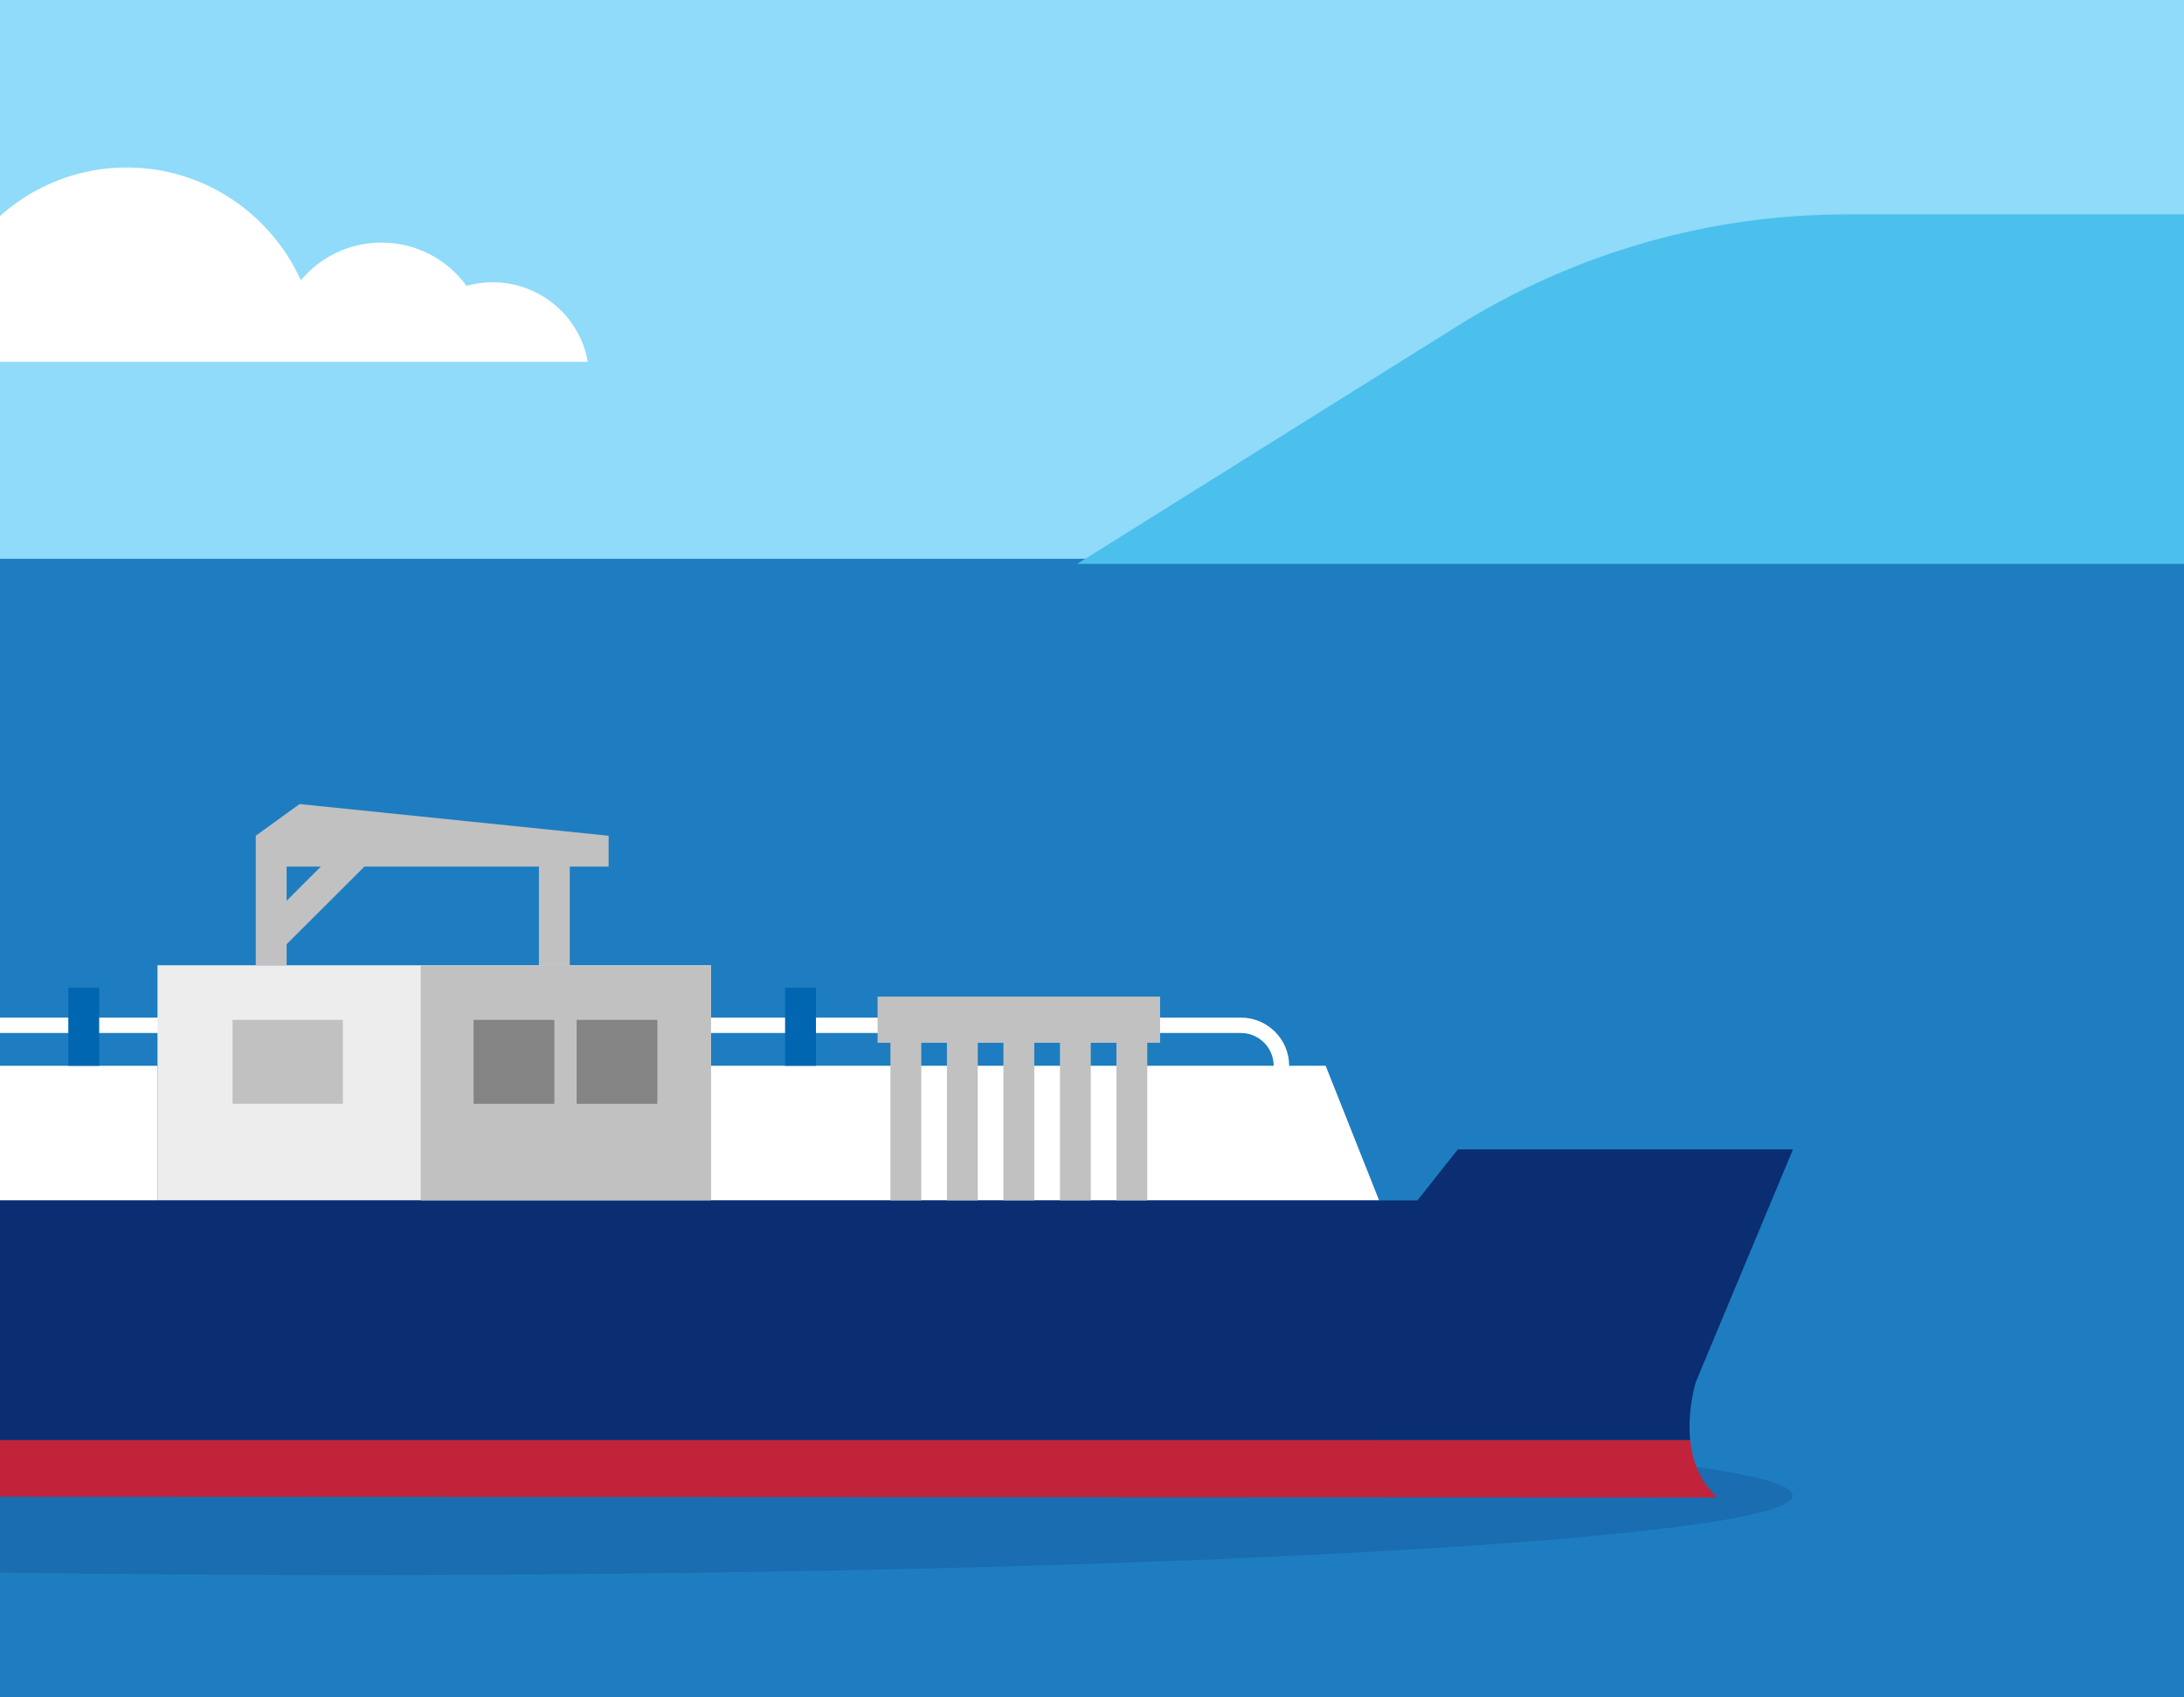
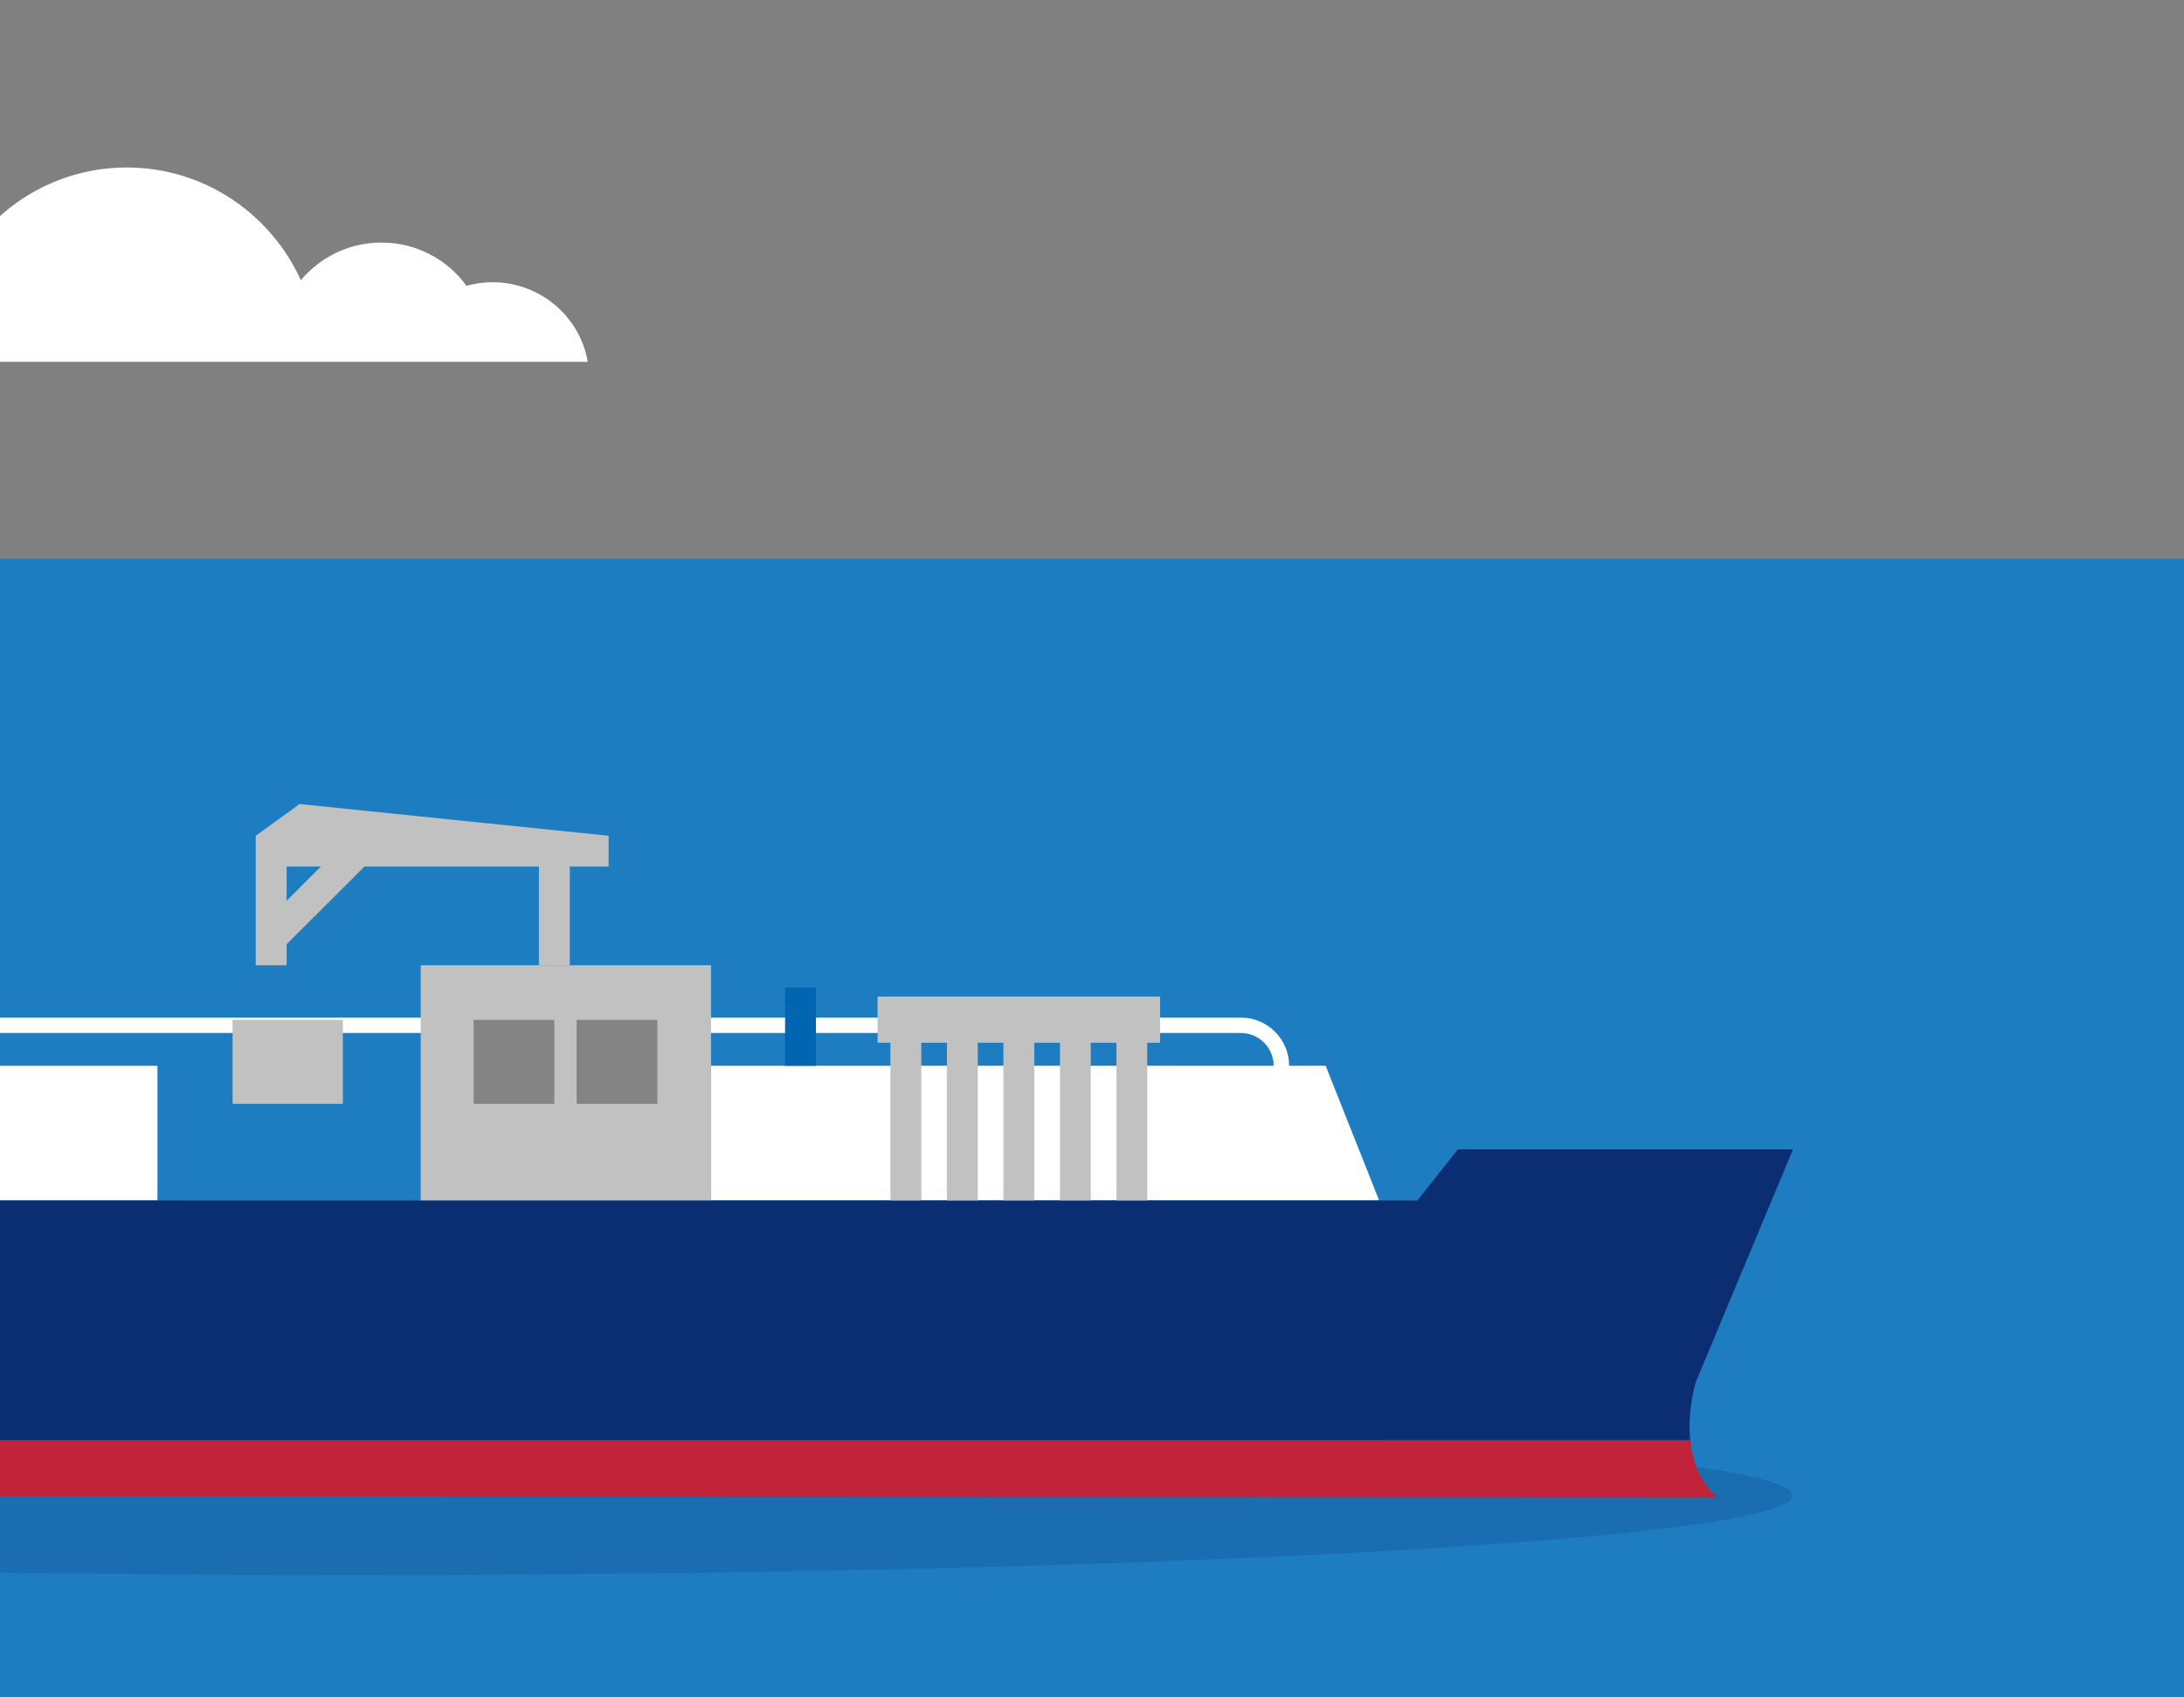
<svg xmlns="http://www.w3.org/2000/svg" width="422" height="328" viewBox="0 0 422 328" fill="none">
  <rect x="0" y="0" width="422" height="328" fill="#808080" stroke="none" />
  <g clip-path="url(#clip0_3922_22879)">
-     <rect width="422" height="328" fill="#8FDBF9" />
    <path d="M434 108H-5V328H434V108Z" fill="#1D7DC0" />
-     <path d="M429.097 41.432H356.811C330.202 41.432 304.125 48.923 281.546 63.051L208.135 108.982H429.101V41.432H429.097Z" fill="#4CC0EC" />
    <path opacity="0.2" d="M68.654 304.395C222.042 304.395 346.387 297.523 346.387 289.045C346.387 280.568 222.042 273.696 68.654 273.696C-84.734 273.696 -209.08 280.568 -209.08 289.045C-209.08 297.523 -84.734 304.395 68.654 304.395Z" fill="#0B2D71" />
    <g clip-path="url(#clip1_3922_22879)">
      <path d="M137.387 231.996H266.477L256.148 205.978H249.093C249.093 200.85 244.91 196.674 239.774 196.674H-2.987V199.646H239.763C243.256 199.646 246.105 202.491 246.105 205.978H137.375V231.996H137.387Z" fill="white" />
      <path d="M30.426 205.989H-2.987V232.007H30.426V205.989Z" fill="white" />
      <path d="M326.582 278.308H-260.651C-258.733 282.817 -256.044 286.969 -252.31 289.16L331.856 289.413C328.351 286.327 326.972 282.186 326.582 278.308Z" fill="#C1233A" />
-       <path d="M137.382 186.556H30.433V231.995H137.382V186.556Z" fill="#EDEDEE" />
+       <path d="M137.382 186.556H30.433V231.995V186.556Z" fill="#EDEDEE" />
      <path d="M117.6 161.525L57.886 155.399L49.418 161.525V186.556H55.381V182.495L70.422 167.478H104.134V186.556H110.097V167.478H117.6V161.525ZM55.381 174.086V167.478H62L55.381 174.086Z" fill="#C1C1C1" />
      <path d="M346.439 222.141H281.693L273.879 232.007H-186.044L-204.382 253.987H-218.216V259.631H-265.176C-265.176 259.631 -264.337 269.646 -260.649 278.318H326.584C325.987 272.388 327.687 267.065 327.687 267.065L346.439 222.153V222.141Z" fill="#0B2D71" />
      <path d="M224.159 192.612H169.57V201.537H172.052V231.994H178.015V201.537H182.967V231.994H188.931V201.537H193.883V231.994H199.846V201.537H204.81V231.994H210.762V201.537H215.725V231.994H221.677V201.537H224.159V192.612Z" fill="#C1C1C1" />
      <path d="M137.388 186.556H81.294V231.995H137.388V186.556Z" fill="#C1C1C1" />
      <path d="M107.112 197.11H91.509V213.331H107.112V197.11Z" fill="#848484" />
      <path d="M127.022 197.11H111.419V213.331H127.022V197.11Z" fill="#848484" />
      <path d="M66.252 197.11H44.938V213.331H66.252V197.11Z" fill="#C1C1C1" />
-       <path d="M19.161 190.891H13.197V205.988H19.161V190.891Z" fill="#0066B2" />
      <path d="M157.661 190.891H151.697V205.988H157.661V190.891Z" fill="#0066B2" />
    </g>
    <path d="M113.566 69.923C112.068 61.196 104.4 54.544 95.139 54.544C93.403 54.544 91.728 54.798 90.132 55.234C86.467 50.183 80.489 46.88 73.719 46.88C67.438 46.88 61.836 49.716 58.137 54.162C52.294 41.304 39.434 32.371 24.506 32.371C11.895 32.371 0.764 38.748 -5.913 48.478C-17.964 49.084 -27.784 58.146 -29.682 69.923H113.566Z" fill="white" />
  </g>
  <defs>
    <clipPath id="clip0_3922_22879">
      <rect width="422" height="328" fill="white" />
    </clipPath>
    <clipPath id="clip1_3922_22879">
      <rect width="611.615" height="134.014" fill="white" transform="translate(-265.176 155.399)" />
    </clipPath>
  </defs>
</svg>